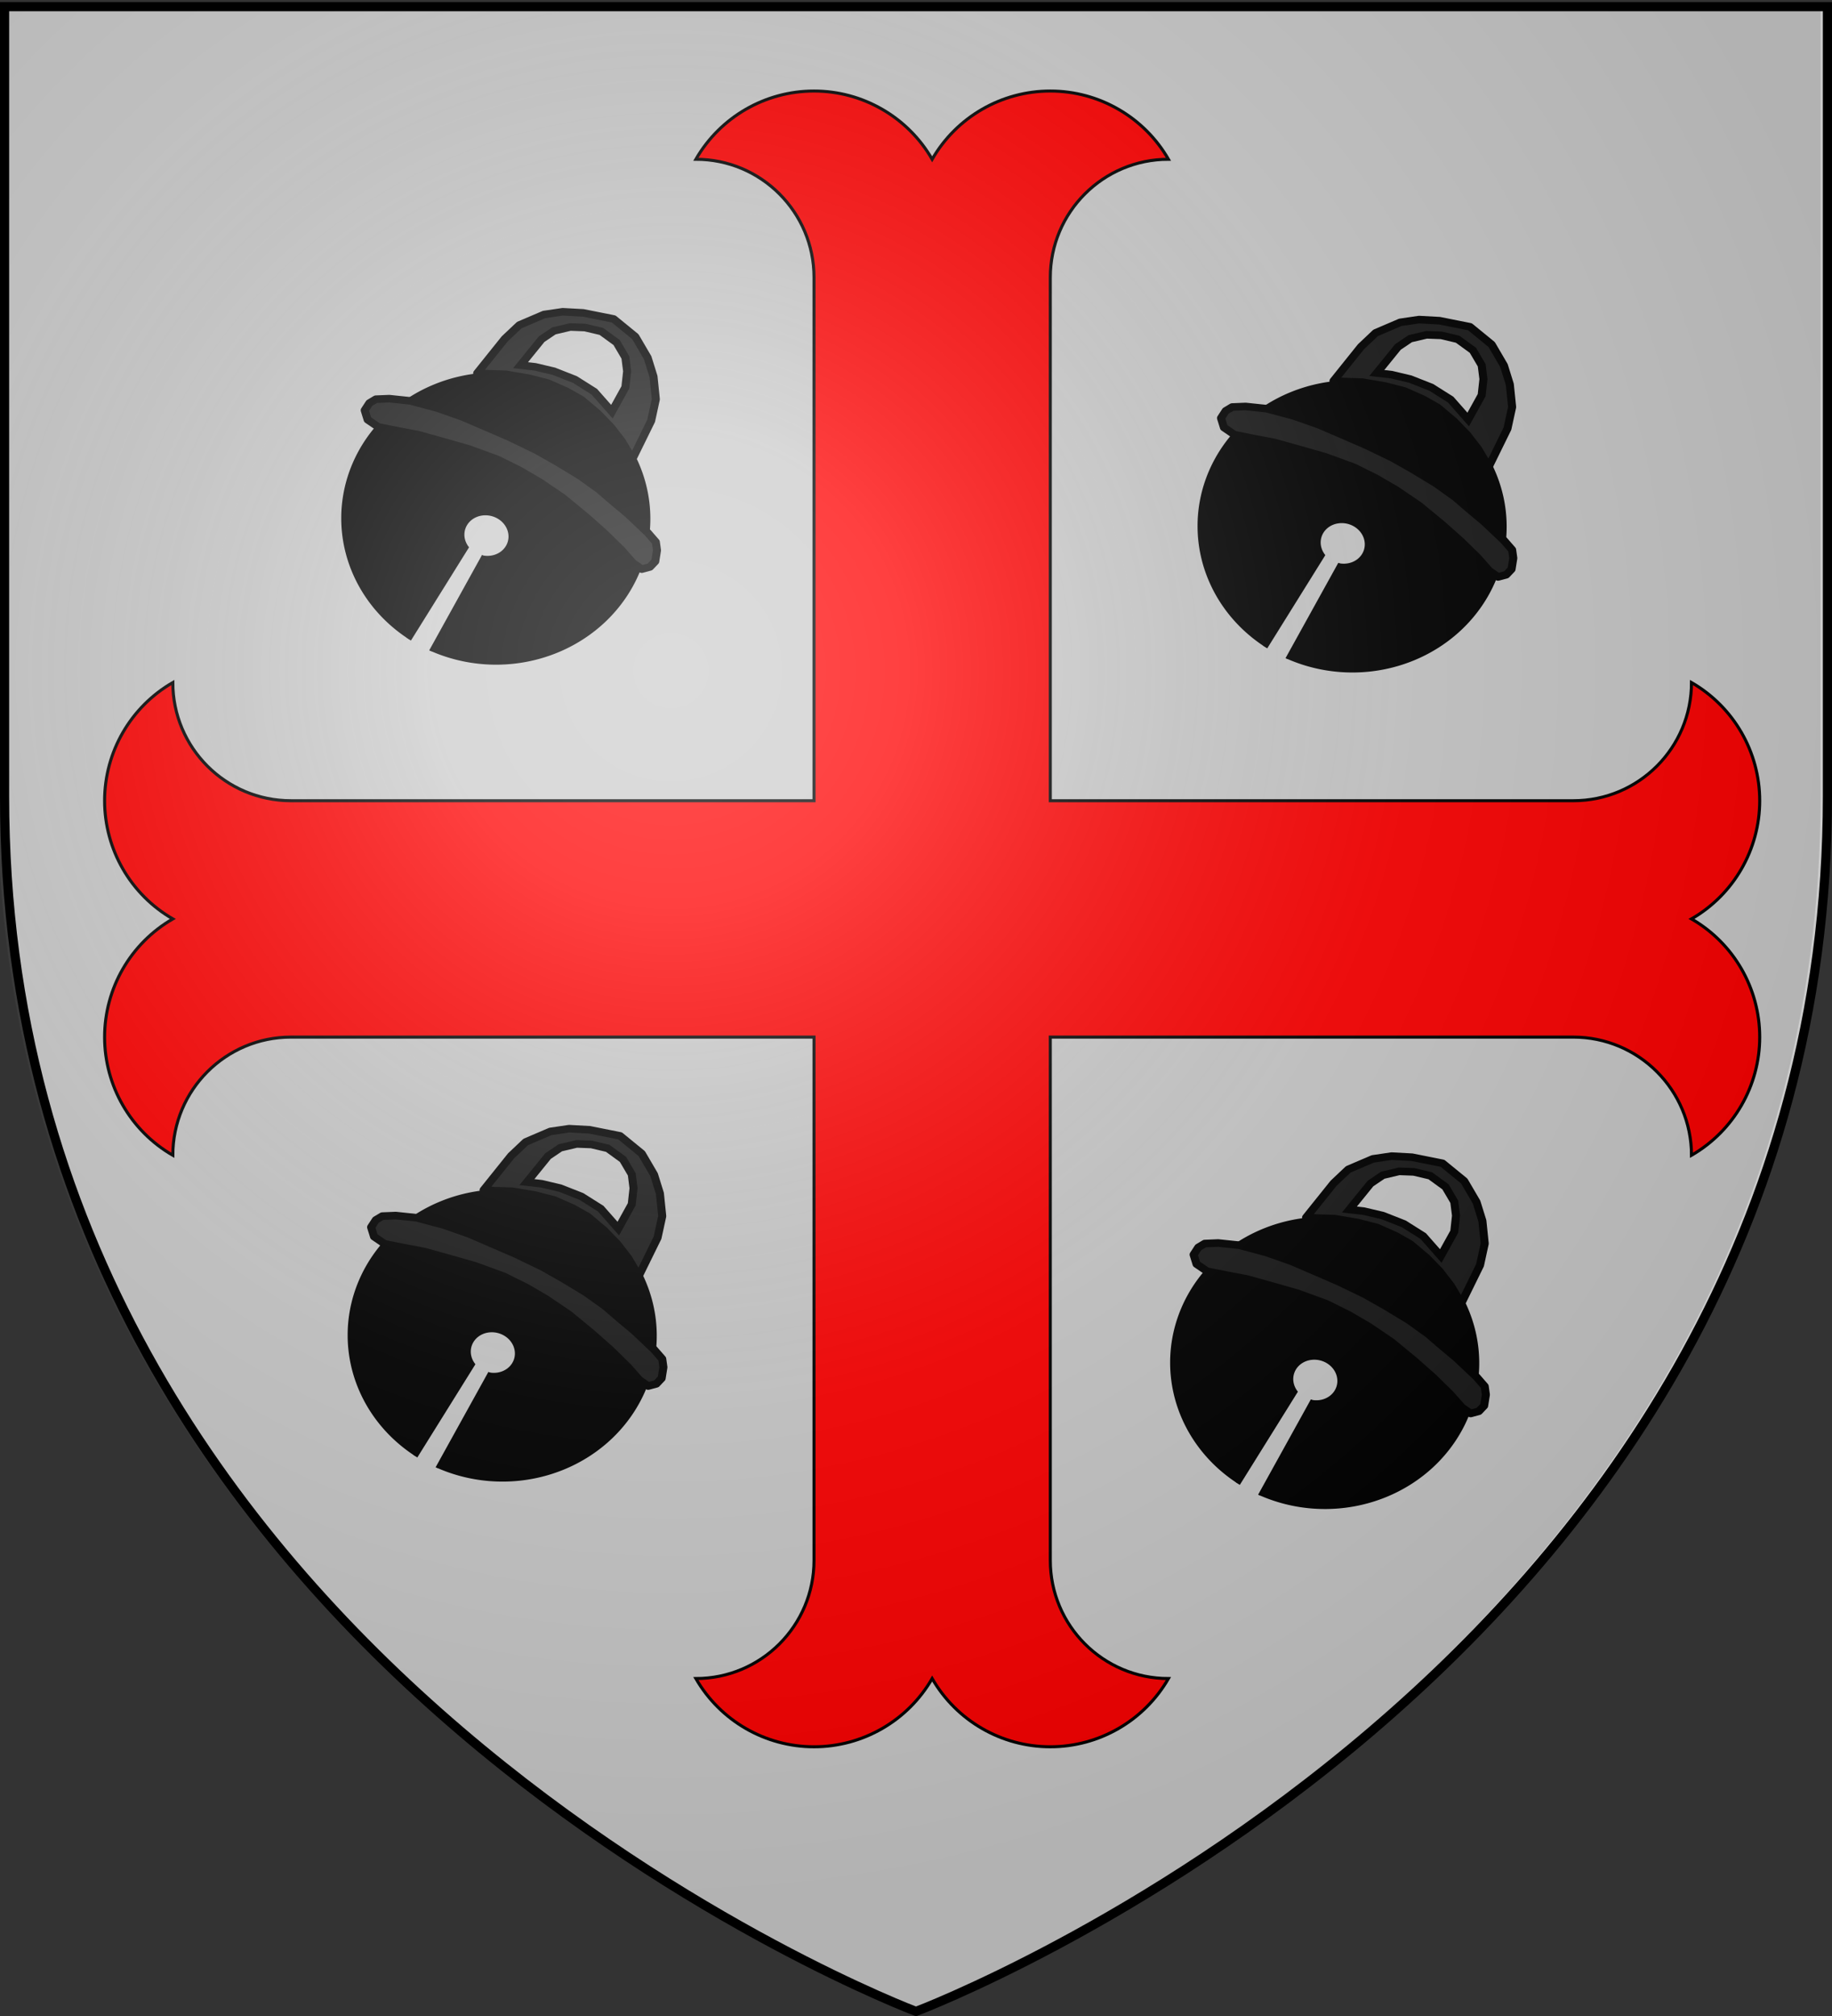
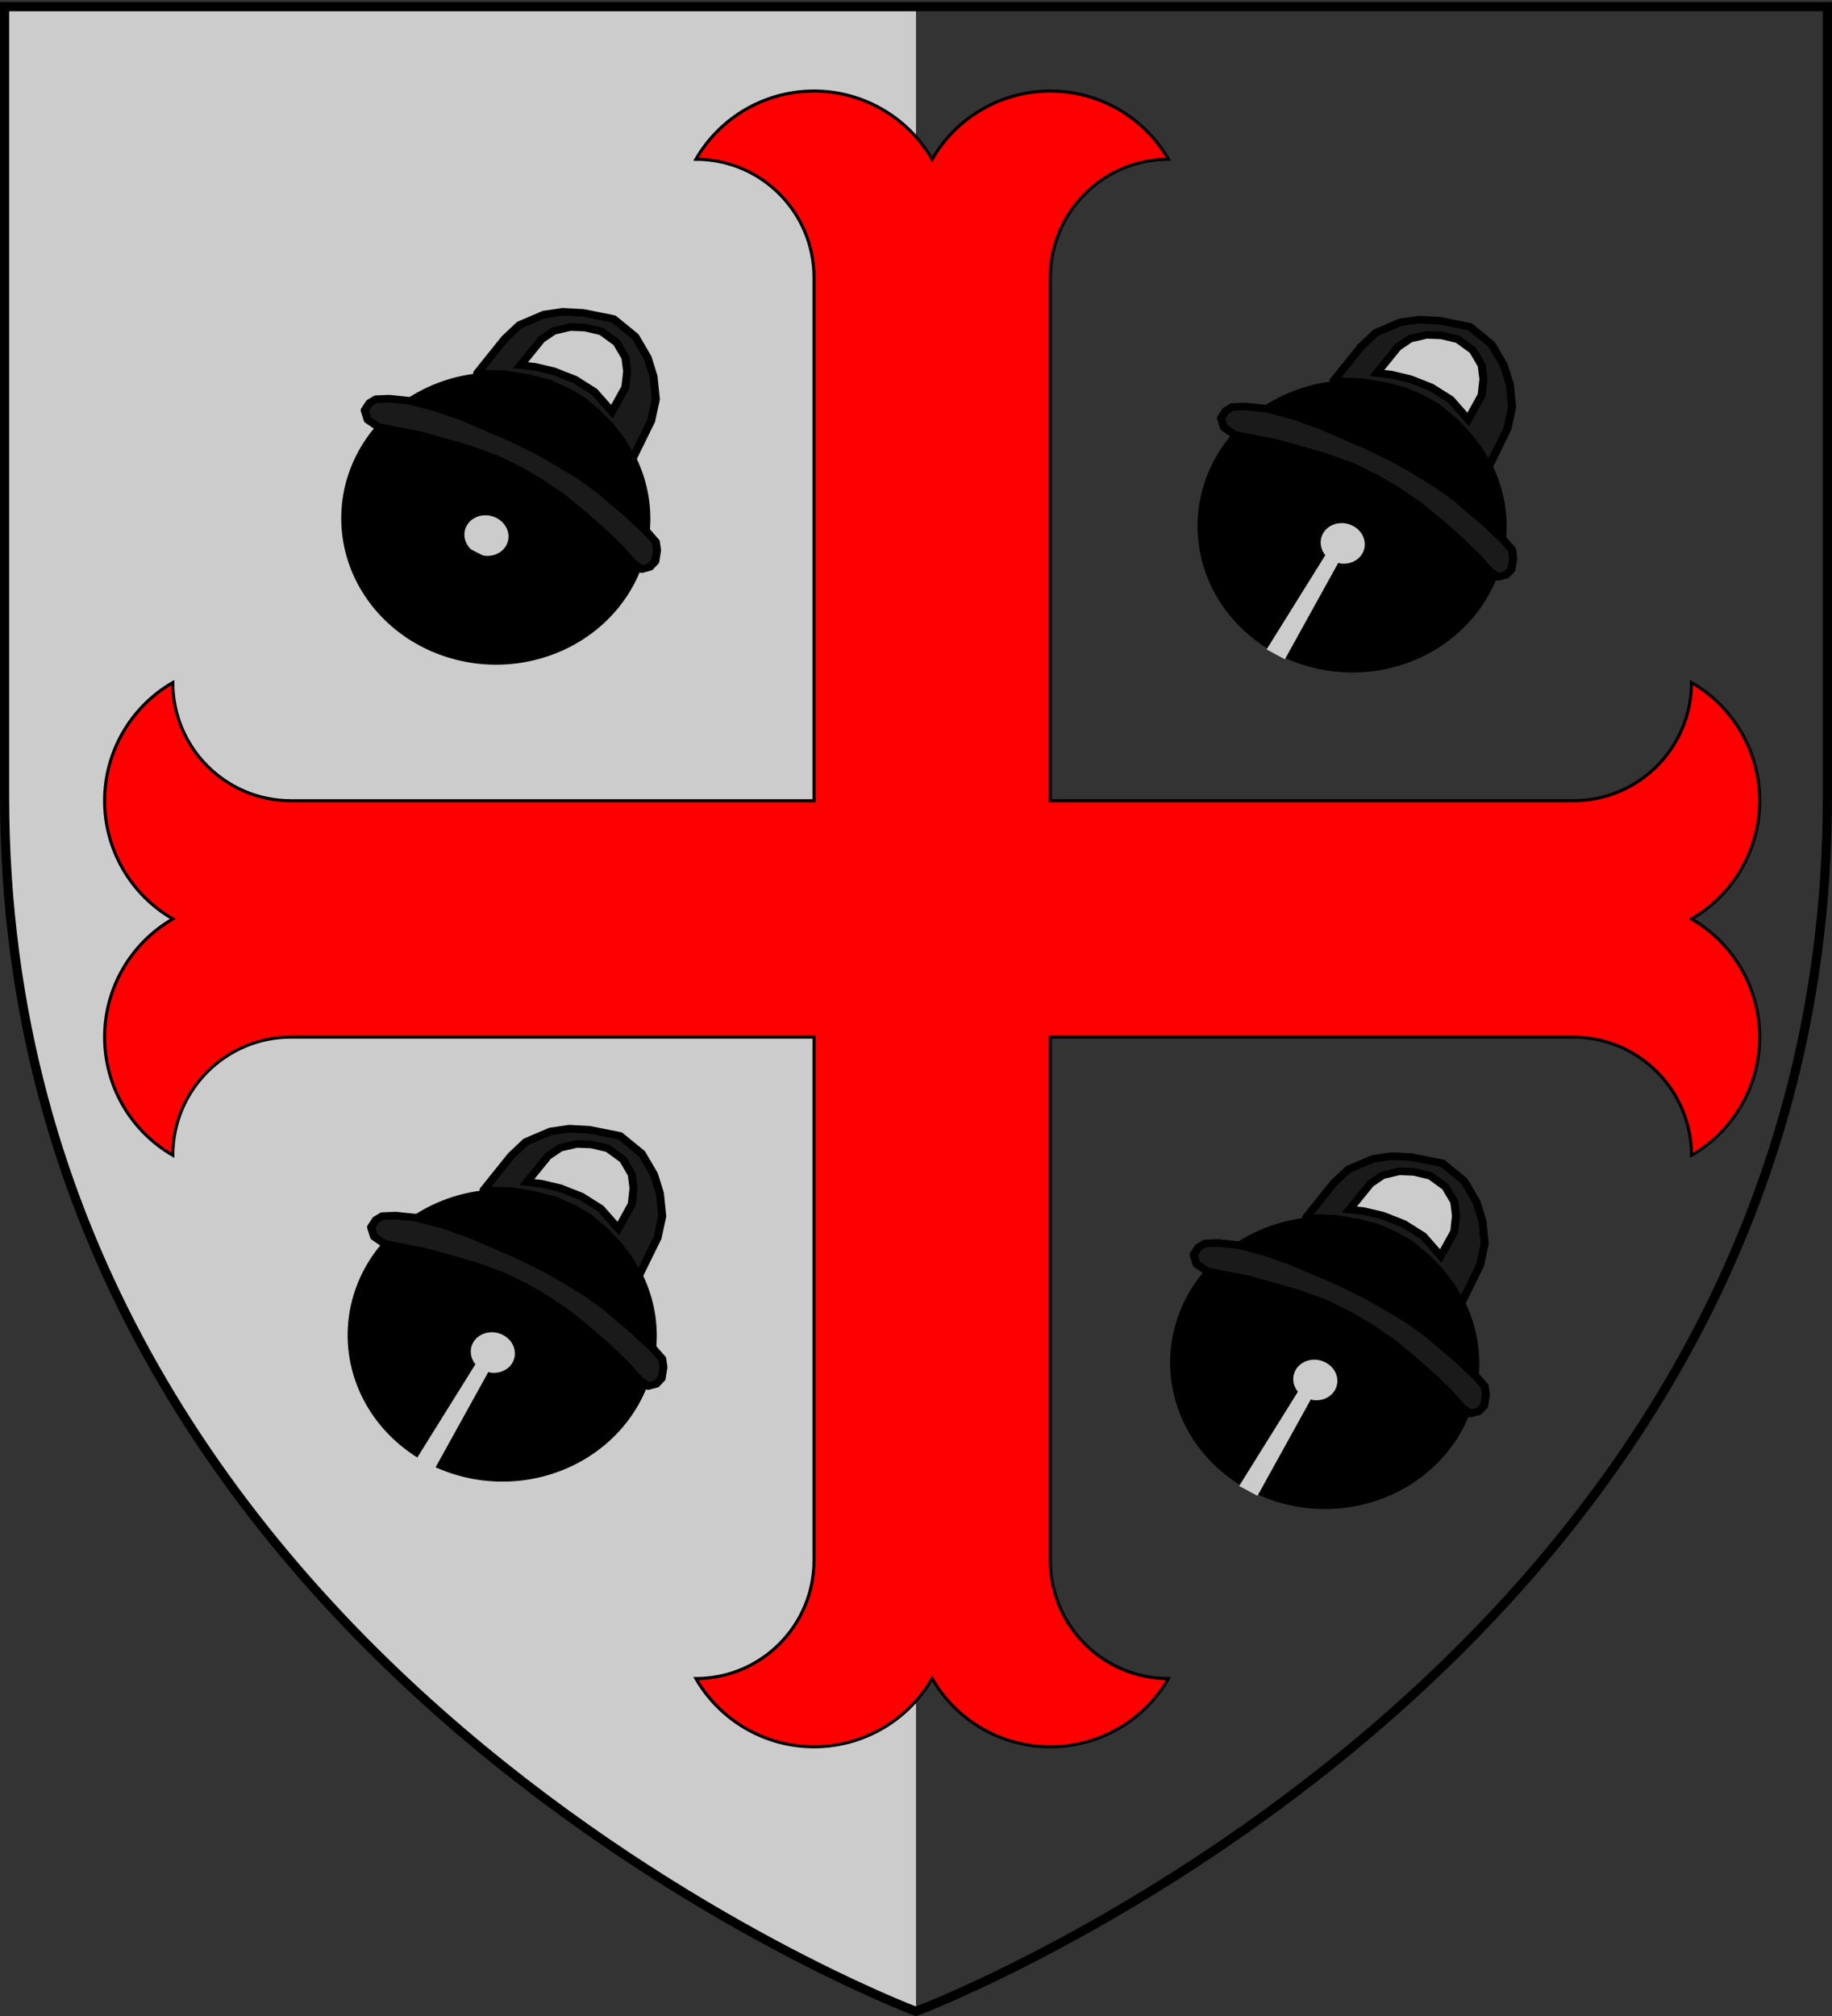
<svg xmlns="http://www.w3.org/2000/svg" xmlns:xlink="http://www.w3.org/1999/xlink" width="600" height="660" version="1.0">
  <rect width="100%" height="100%" fill="#333333" stroke="none" />
  <desc>Flag of Canton of Valais (Wallis)</desc>
  <defs>
    <radialGradient xlink:href="#b" id="c" cx="221.445" cy="226.331" r="300" fx="221.445" fy="226.331" gradientTransform="matrix(1.353 0 0 1.349 -79.874 -85.747)" gradientUnits="userSpaceOnUse" />
    <linearGradient id="b">
      <stop offset="0" style="stop-color:white;stop-opacity:.314" />
      <stop offset=".19" style="stop-color:white;stop-opacity:.251" />
      <stop offset=".6" style="stop-color:#6b6b6b;stop-opacity:.125" />
      <stop offset="1" style="stop-color:black;stop-opacity:.125" />
    </linearGradient>
  </defs>
  <g style="display:inline">
-     <path d="M300 658.5s298.5-112.32 298.5-397.772V2.176H1.5v258.552C1.5 546.18 300 658.5 300 658.5" style="fill:#ccc;fill-opacity:1;fill-rule:evenodd;stroke:none;stroke-width:1px;stroke-linecap:butt;stroke-linejoin:miter;stroke-opacity:1" />
+     <path d="M300 658.5V2.176H1.5v258.552C1.5 546.18 300 658.5 300 658.5" style="fill:#ccc;fill-opacity:1;fill-rule:evenodd;stroke:none;stroke-width:1px;stroke-linecap:butt;stroke-linejoin:miter;stroke-opacity:1" />
    <path d="M5792.163 3082.759c0 122.11-99 221.1-221.11 221.1 45.61 79 129.89 127.66 221.1 127.66 91.22 0 175.5-48.66 221.11-127.66 45.61 79 129.89 127.66 221.1 127.66 91.22 0 175.5-48.66 221.11-127.66-122.11 0-221.11-98.99-221.11-221.1v-978.9h978.9c122.11 0 221.1 99 221.1 221.11 79-45.61 127.66-129.89 127.66-221.1 0-91.22-48.66-175.5-127.66-221.11 79-45.61 127.66-129.89 127.66-221.1 0-91.22-48.66-175.5-127.66-221.11 0 122.11-98.99 221.11-221.1 221.11h-978.9v-978.9c0-122.113 99-221.105 221.11-221.105-45.61-78.993-129.89-127.655-221.11-127.655-91.21 0-175.49 48.662-221.1 127.655-45.61-78.993-129.89-127.655-221.11-127.655-91.21 0-175.49 48.662-221.1 127.655 122.11 0 221.11 98.992 221.11 221.105v978.9h-978.9c-122.113 0-221.105-99-221.105-221.11-78.993 45.61-127.655 129.89-127.655 221.11 0 91.21 48.662 175.49 127.655 221.1-78.993 45.61-127.655 129.89-127.655 221.11 0 91.21 48.662 175.49 127.655 221.1 0-122.11 98.992-221.11 221.105-221.11h978.9z" style="fill:red;stroke:#000;stroke-width:5.714;stroke-miterlimit:4;stroke-dasharray:none;stroke-opacity:1" transform="translate(-747.03 -28.648)scale(.175)" />
    <path d="M39.627 20.176a17.288 15.902 0 1 1-.02-.092" style="opacity:1;fill:#000;fill-opacity:1;fill-rule:nonzero;stroke:#000;stroke-width:.884;stroke-linecap:round;stroke-linejoin:round;stroke-miterlimit:4;stroke-dasharray:none;stroke-opacity:1" transform="matrix(-2.358 1.517 -1.746 -2.421 256.416 191.662)" />
    <path d="M25.319 34.9a3.282 3.137 0 1 1-.004-.019" style="opacity:1;fill:#ccc;fill-opacity:1;fill-rule:nonzero;stroke:#000;stroke-width:1;stroke-linecap:round;stroke-linejoin:round;stroke-miterlimit:4;stroke-dasharray:none;stroke-opacity:1" transform="scale(2.63 2.484)rotate(30.043 -24.022 124.742)" />
    <path d="m19.233 34.264-6.609 11.28 2.792 1.615 6.27-11.572z" style="fill:none;fill-rule:evenodd;stroke:#000;stroke-width:1;stroke-linecap:round;stroke-linejoin:round;stroke-miterlimit:4;stroke-dasharray:none;stroke-opacity:1" transform="matrix(2.63 0 0 2.484 101.032 94.822)" />
-     <path d="m20.076 33.82-7.402 12.573 2.283 1.298 6.696-12.807z" style="fill:#ccc;fill-rule:evenodd;stroke:none;stroke-width:1;stroke-linecap:round;stroke-linejoin:round;stroke-miterlimit:4;stroke-dasharray:none;stroke-opacity:1" transform="matrix(2.63 0 0 2.484 101.032 94.822)" />
    <path d="m21.008 11.015 3.428-4.523 1.824-1.824 3.064-1.386 2.334-.364 2.553.146 3.793.802L40.703 6.2l1.532 2.772.73 2.48.291 2.991-.584 2.845-2.334 5.033-1.313-2.334-1.386-1.897-1.605-1.75-2.042-1.824-1.824-1.094-2.334-1.094-2.407-.657-2.845-.51-2.188-.073z" style="fill:#1a1a1a;fill-rule:evenodd;stroke:#000;stroke-width:1px;stroke-linecap:butt;stroke-linejoin:round;stroke-opacity:1" transform="matrix(2.63 0 0 2.484 101.032 94.822)" />
    <path d="m26.406 9.957 2.626-3.428 1.532-1.095 2.042-.51 1.824.073 2.042.51 1.897 1.46 1.094 1.969.219 1.823-.22 2.116-1.677 3.21-2.188-2.627-2.407-1.605-2.626-1.094-2.335-.583z" style="fill:#ccc;fill-rule:evenodd;stroke:#000;stroke-width:1px;stroke-linecap:butt;stroke-linejoin:miter;stroke-opacity:1" transform="matrix(2.63 0 0 2.484 101.032 94.822)" />
    <path d="m8.68 18.09 2.408.51 2.553.511 3.21.949 3.136.948 3.574 1.386 2.772 1.459 2.48 1.532 2.845 2.042 2.845 2.48 2.334 2.188 2.115 2.189 1.46 1.75 1.093.803 1.022-.292.656-.73.219-1.458-.146-1.094-1.021-1.24-2.48-2.48-1.897-1.678-1.678-1.532-2.407-1.824-2.845-1.823-2.553-1.532-3.282-1.678-2.7-1.24-3.209-1.459-3.136-1.167-3.356-.948-2.626-.292-1.677.073-.803.51-.583.949.364 1.24z" style="fill:#1a1a1a;fill-rule:evenodd;stroke:#000;stroke-width:1px;stroke-linecap:butt;stroke-linejoin:round;stroke-opacity:1" transform="matrix(2.63 0 0 2.484 101.032 94.822)" />
    <g style="display:inline">
      <path d="M39.627 20.176a17.288 15.902 0 1 1-.02-.092" style="opacity:1;fill:#000;fill-opacity:1;fill-rule:nonzero;stroke:#000;stroke-width:.884;stroke-linecap:round;stroke-linejoin:round;stroke-miterlimit:4;stroke-dasharray:none;stroke-opacity:1" transform="matrix(-2.358 1.517 -1.746 -2.421 536.864 194.22)" />
      <path d="M25.319 34.9a3.282 3.137 0 1 1-.004-.019" style="opacity:1;fill:#ccc;fill-opacity:1;fill-rule:nonzero;stroke:#000;stroke-width:1;stroke-linecap:round;stroke-linejoin:round;stroke-miterlimit:4;stroke-dasharray:none;stroke-opacity:1" transform="scale(2.63 2.484)rotate(30.043 27.374 323.936)" />
      <path d="m19.233 34.264-6.609 11.28 2.792 1.615 6.27-11.572z" style="fill:none;fill-rule:evenodd;stroke:#000;stroke-width:1;stroke-linecap:round;stroke-linejoin:round;stroke-miterlimit:4;stroke-dasharray:none;stroke-opacity:1" transform="matrix(2.63 0 0 2.484 381.48 97.38)" />
      <path d="m20.076 33.82-7.402 12.573 2.283 1.298 6.696-12.807z" style="fill:#ccc;fill-rule:evenodd;stroke:none;stroke-width:1;stroke-linecap:round;stroke-linejoin:round;stroke-miterlimit:4;stroke-dasharray:none;stroke-opacity:1" transform="matrix(2.63 0 0 2.484 381.48 97.38)" />
      <path d="m21.008 11.015 3.428-4.523 1.824-1.824 3.064-1.386 2.334-.364 2.553.146 3.793.802L40.703 6.2l1.532 2.772.73 2.48.291 2.991-.584 2.845-2.334 5.033-1.313-2.334-1.386-1.897-1.605-1.75-2.042-1.824-1.824-1.094-2.334-1.094-2.407-.657-2.845-.51-2.188-.073z" style="fill:#1a1a1a;fill-rule:evenodd;stroke:#000;stroke-width:1px;stroke-linecap:butt;stroke-linejoin:round;stroke-opacity:1" transform="matrix(2.63 0 0 2.484 381.48 97.38)" />
      <path d="m26.406 9.957 2.626-3.428 1.532-1.095 2.042-.51 1.824.073 2.042.51 1.897 1.46 1.094 1.969.219 1.823-.22 2.116-1.677 3.21-2.188-2.627-2.407-1.605-2.626-1.094-2.335-.583z" style="fill:#ccc;fill-rule:evenodd;stroke:#000;stroke-width:1px;stroke-linecap:butt;stroke-linejoin:miter;stroke-opacity:1" transform="matrix(2.63 0 0 2.484 381.48 97.38)" />
      <path d="m8.68 18.09 2.408.51 2.553.511 3.21.949 3.136.948 3.574 1.386 2.772 1.459 2.48 1.532 2.845 2.042 2.845 2.48 2.334 2.188 2.115 2.189 1.46 1.75 1.093.803 1.022-.292.656-.73.219-1.458-.146-1.094-1.021-1.24-2.48-2.48-1.897-1.678-1.678-1.532-2.407-1.824-2.845-1.823-2.553-1.532-3.282-1.678-2.7-1.24-3.209-1.459-3.136-1.167-3.356-.948-2.626-.292-1.677.073-.803.51-.583.949.364 1.24z" style="fill:#1a1a1a;fill-rule:evenodd;stroke:#000;stroke-width:1px;stroke-linecap:butt;stroke-linejoin:round;stroke-opacity:1" transform="matrix(2.63 0 0 2.484 381.48 97.38)" />
    </g>
    <g style="display:inline">
      <path d="M39.627 20.176a17.288 15.902 0 1 1-.02-.092" style="opacity:1;fill:#000;fill-opacity:1;fill-rule:nonzero;stroke:#000;stroke-width:.884;stroke-linecap:round;stroke-linejoin:round;stroke-miterlimit:4;stroke-dasharray:none;stroke-opacity:1" transform="matrix(-2.358 1.517 -1.746 -2.421 527.885 468.083)" />
      <path d="M25.319 34.9a3.282 3.137 0 1 1-.004-.019" style="opacity:1;fill:#ccc;fill-opacity:1;fill-rule:nonzero;stroke:#000;stroke-width:1;stroke-linecap:round;stroke-linejoin:round;stroke-miterlimit:4;stroke-dasharray:none;stroke-opacity:1" transform="scale(2.63 2.484)rotate(30.043 -179.77 372.703)" />
      <path d="m19.233 34.264-6.609 11.28 2.792 1.615 6.27-11.572z" style="fill:none;fill-rule:evenodd;stroke:#000;stroke-width:1;stroke-linecap:round;stroke-linejoin:round;stroke-miterlimit:4;stroke-dasharray:none;stroke-opacity:1" transform="matrix(2.63 0 0 2.484 372.501 371.244)" />
      <path d="m20.076 33.82-7.402 12.573 2.283 1.298 6.696-12.807z" style="fill:#ccc;fill-rule:evenodd;stroke:none;stroke-width:1;stroke-linecap:round;stroke-linejoin:round;stroke-miterlimit:4;stroke-dasharray:none;stroke-opacity:1" transform="matrix(2.63 0 0 2.484 372.501 371.244)" />
      <path d="m21.008 11.015 3.428-4.523 1.824-1.824 3.064-1.386 2.334-.364 2.553.146 3.793.802L40.703 6.2l1.532 2.772.73 2.48.291 2.991-.584 2.845-2.334 5.033-1.313-2.334-1.386-1.897-1.605-1.75-2.042-1.824-1.824-1.094-2.334-1.094-2.407-.657-2.845-.51-2.188-.073z" style="fill:#1a1a1a;fill-rule:evenodd;stroke:#000;stroke-width:1px;stroke-linecap:butt;stroke-linejoin:round;stroke-opacity:1" transform="matrix(2.63 0 0 2.484 372.501 371.244)" />
      <path d="m26.406 9.957 2.626-3.428 1.532-1.095 2.042-.51 1.824.073 2.042.51 1.897 1.46 1.094 1.969.219 1.823-.22 2.116-1.677 3.21-2.188-2.627-2.407-1.605-2.626-1.094-2.335-.583z" style="fill:#ccc;fill-rule:evenodd;stroke:#000;stroke-width:1px;stroke-linecap:butt;stroke-linejoin:miter;stroke-opacity:1" transform="matrix(2.63 0 0 2.484 372.501 371.244)" />
      <path d="m8.68 18.09 2.408.51 2.553.511 3.21.949 3.136.948 3.574 1.386 2.772 1.459 2.48 1.532 2.845 2.042 2.845 2.48 2.334 2.188 2.115 2.189 1.46 1.75 1.093.803 1.022-.292.656-.73.219-1.458-.146-1.094-1.021-1.24-2.48-2.48-1.897-1.678-1.678-1.532-2.407-1.824-2.845-1.823-2.553-1.532-3.282-1.678-2.7-1.24-3.209-1.459-3.136-1.167-3.356-.948-2.626-.292-1.677.073-.803.51-.583.949.364 1.24z" style="fill:#1a1a1a;fill-rule:evenodd;stroke:#000;stroke-width:1px;stroke-linecap:butt;stroke-linejoin:round;stroke-opacity:1" transform="matrix(2.63 0 0 2.484 372.501 371.244)" />
    </g>
    <g style="display:inline">
      <path d="M39.627 20.176a17.288 15.902 0 1 1-.02-.092" style="opacity:1;fill:#000;fill-opacity:1;fill-rule:nonzero;stroke:#000;stroke-width:.884;stroke-linecap:round;stroke-linejoin:round;stroke-miterlimit:4;stroke-dasharray:none;stroke-opacity:1" transform="matrix(-2.358 1.517 -1.746 -2.421 258.511 459.104)" />
      <path d="M25.319 34.9a3.282 3.137 0 1 1-.004-.019" style="opacity:1;fill:#ccc;fill-opacity:1;fill-rule:nonzero;stroke:#000;stroke-width:1;stroke-linecap:round;stroke-linejoin:round;stroke-miterlimit:4;stroke-dasharray:none;stroke-opacity:1" transform="scale(2.63 2.484)rotate(30.043 -224.244 180.062)" />
      <path d="m19.233 34.264-6.609 11.28 2.792 1.615 6.27-11.572z" style="fill:none;fill-rule:evenodd;stroke:#000;stroke-width:1;stroke-linecap:round;stroke-linejoin:round;stroke-miterlimit:4;stroke-dasharray:none;stroke-opacity:1" transform="matrix(2.63 0 0 2.484 103.127 362.264)" />
      <path d="m20.076 33.82-7.402 12.573 2.283 1.298 6.696-12.807z" style="fill:#ccc;fill-rule:evenodd;stroke:none;stroke-width:1;stroke-linecap:round;stroke-linejoin:round;stroke-miterlimit:4;stroke-dasharray:none;stroke-opacity:1" transform="matrix(2.63 0 0 2.484 103.127 362.264)" />
      <path d="m21.008 11.015 3.428-4.523 1.824-1.824 3.064-1.386 2.334-.364 2.553.146 3.793.802L40.703 6.2l1.532 2.772.73 2.48.291 2.991-.584 2.845-2.334 5.033-1.313-2.334-1.386-1.897-1.605-1.75-2.042-1.824-1.824-1.094-2.334-1.094-2.407-.657-2.845-.51-2.188-.073z" style="fill:#1a1a1a;fill-rule:evenodd;stroke:#000;stroke-width:1px;stroke-linecap:butt;stroke-linejoin:round;stroke-opacity:1" transform="matrix(2.63 0 0 2.484 103.127 362.264)" />
      <path d="m26.406 9.957 2.626-3.428 1.532-1.095 2.042-.51 1.824.073 2.042.51 1.897 1.46 1.094 1.969.219 1.823-.22 2.116-1.677 3.21-2.188-2.627-2.407-1.605-2.626-1.094-2.335-.583z" style="fill:#ccc;fill-rule:evenodd;stroke:#000;stroke-width:1px;stroke-linecap:butt;stroke-linejoin:miter;stroke-opacity:1" transform="matrix(2.63 0 0 2.484 103.127 362.264)" />
      <path d="m8.68 18.09 2.408.51 2.553.511 3.21.949 3.136.948 3.574 1.386 2.772 1.459 2.48 1.532 2.845 2.042 2.845 2.48 2.334 2.188 2.115 2.189 1.46 1.75 1.093.803 1.022-.292.656-.73.219-1.458-.146-1.094-1.021-1.24-2.48-2.48-1.897-1.678-1.678-1.532-2.407-1.824-2.845-1.823-2.553-1.532-3.282-1.678-2.7-1.24-3.209-1.459-3.136-1.167-3.356-.948-2.626-.292-1.677.073-.803.51-.583.949.364 1.24z" style="fill:#1a1a1a;fill-rule:evenodd;stroke:#000;stroke-width:1px;stroke-linecap:butt;stroke-linejoin:round;stroke-opacity:1" transform="matrix(2.63 0 0 2.484 103.127 362.264)" />
    </g>
  </g>
-   <path d="M297.755 658.5s298.5-112.32 298.5-397.772V2.176h-597v258.552c0 285.452 298.5 397.772 298.5 397.772" style="opacity:1;fill:url(#c);fill-opacity:1;fill-rule:evenodd;stroke:none;stroke-width:1px;stroke-linecap:butt;stroke-linejoin:miter;stroke-opacity:1" />
  <path d="M300 658.5S1.5 546.18 1.5 260.728V2.176h597v258.552C598.5 546.18 300 658.5 300 658.5z" style="opacity:1;fill:none;fill-opacity:1;fill-rule:evenodd;stroke:#000;stroke-width:3;stroke-linecap:butt;stroke-linejoin:miter;stroke-miterlimit:4;stroke-dasharray:none;stroke-opacity:1" />
</svg>